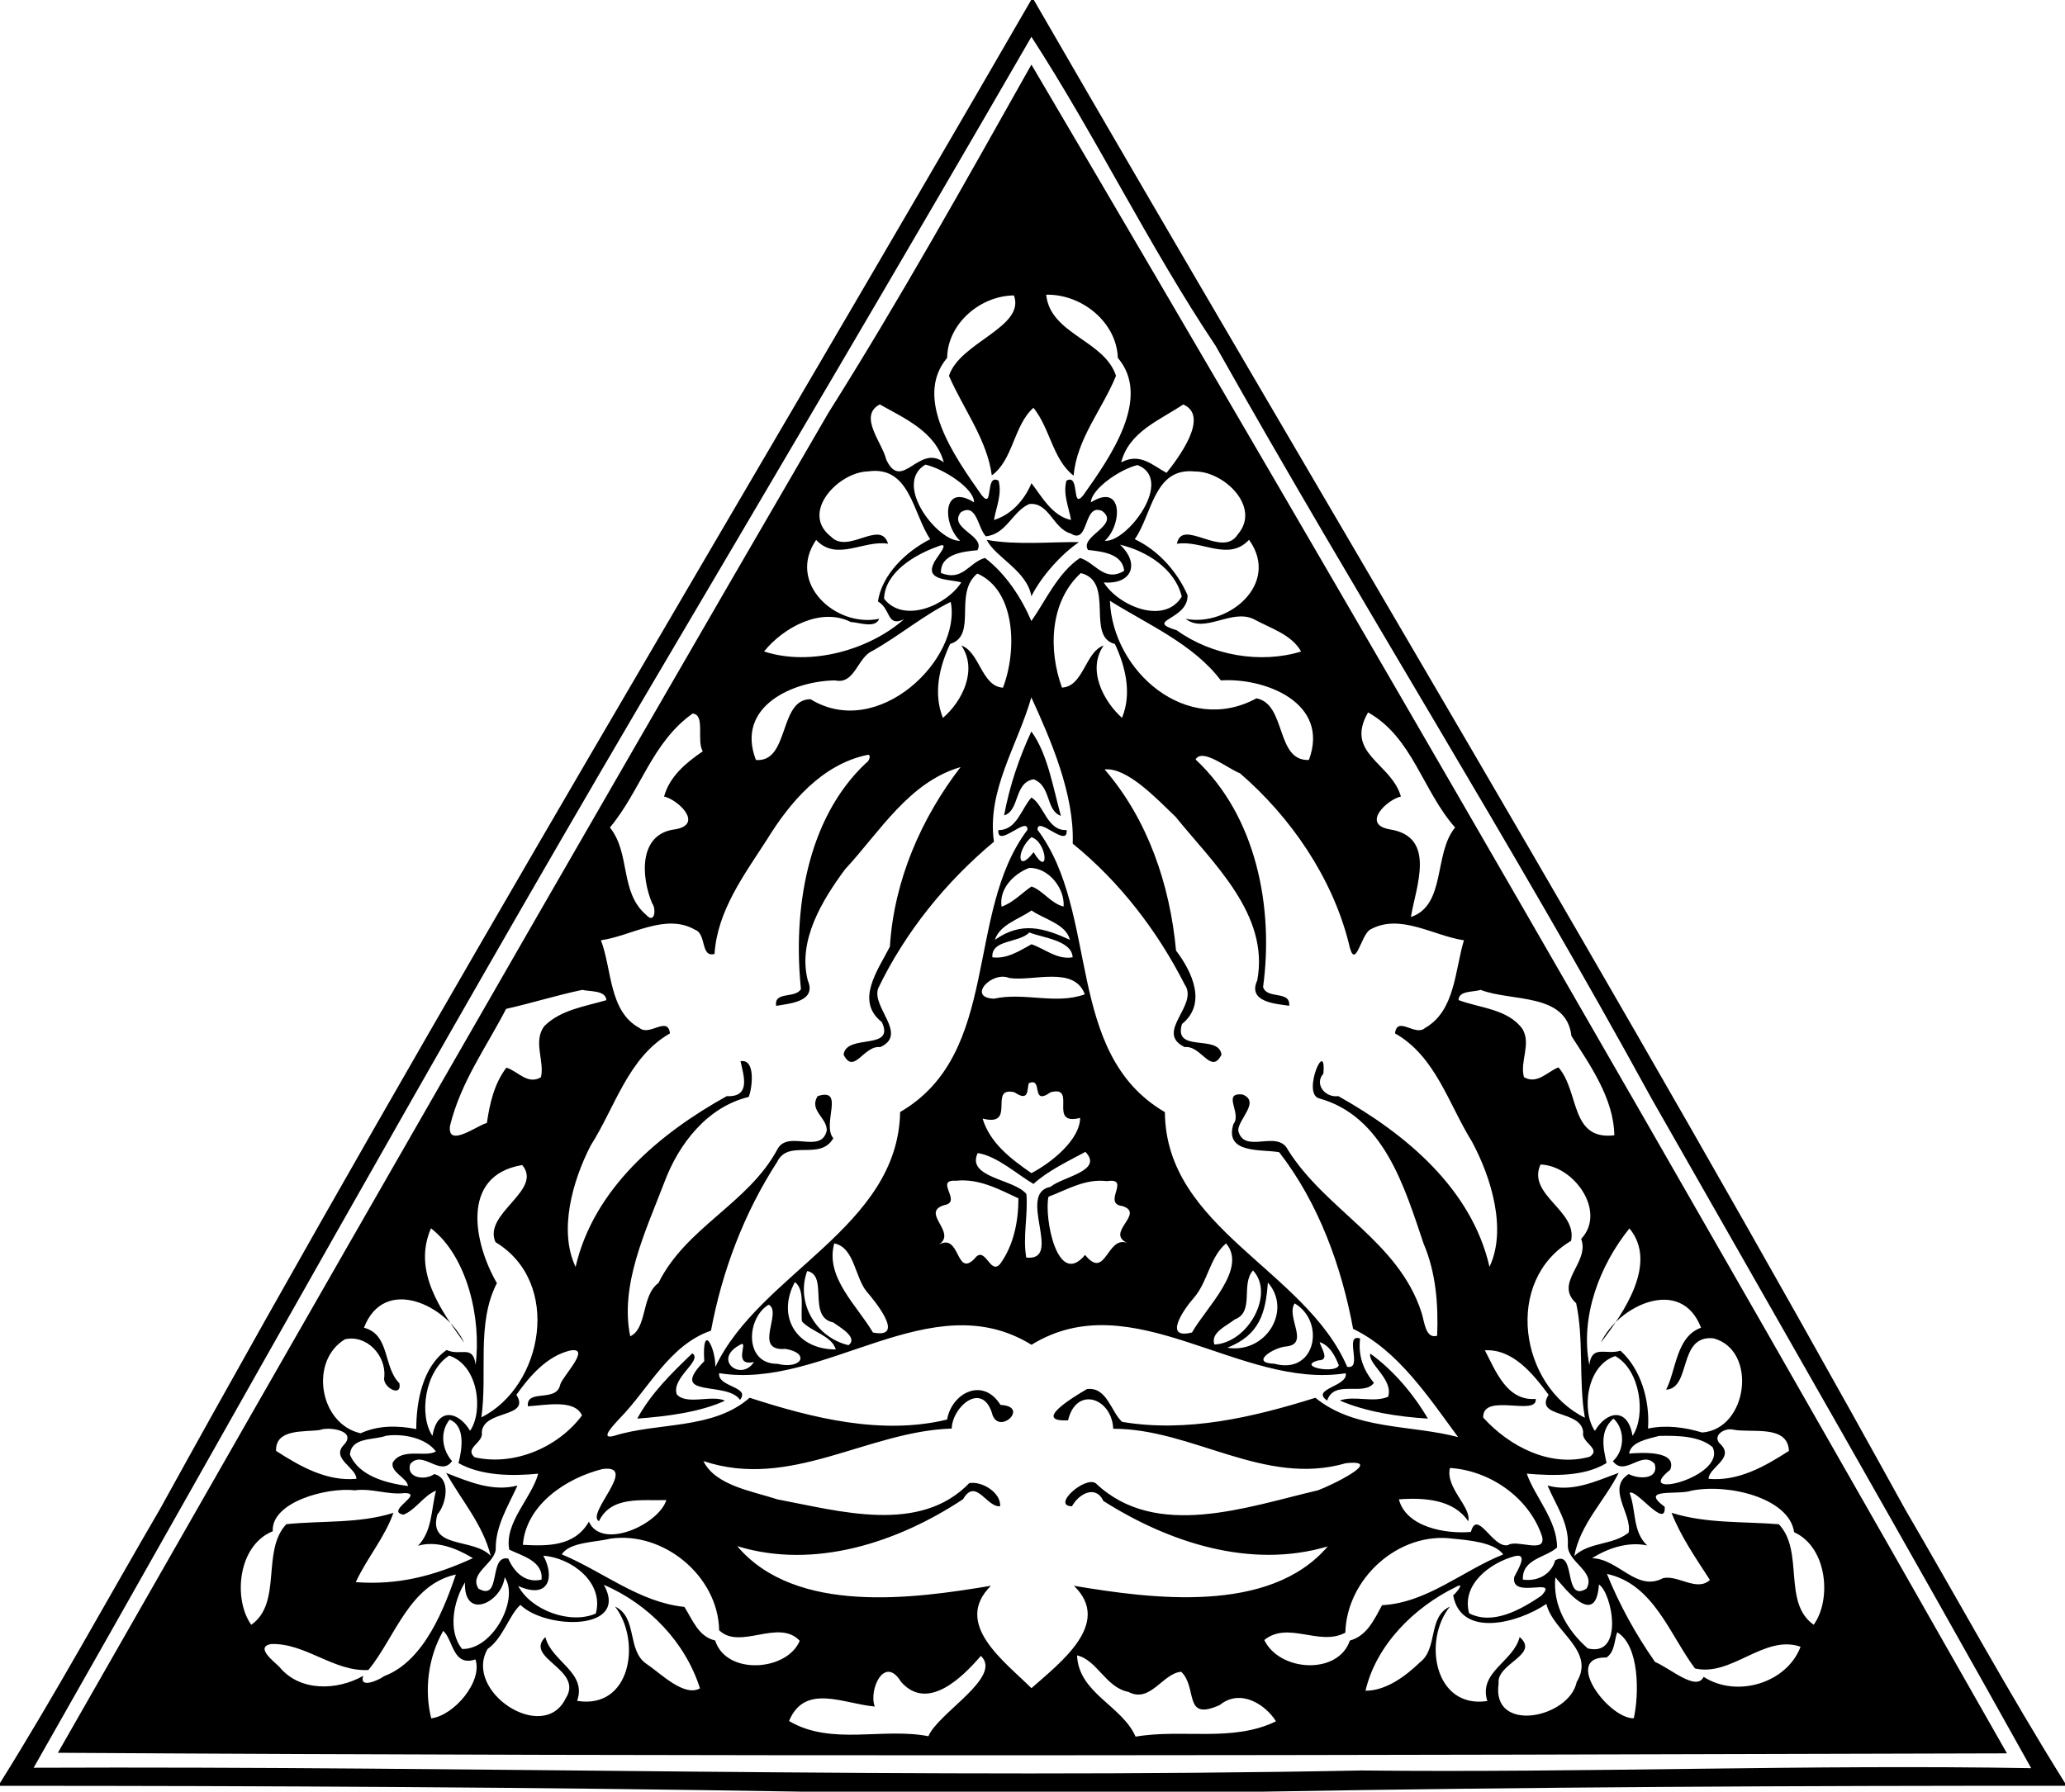
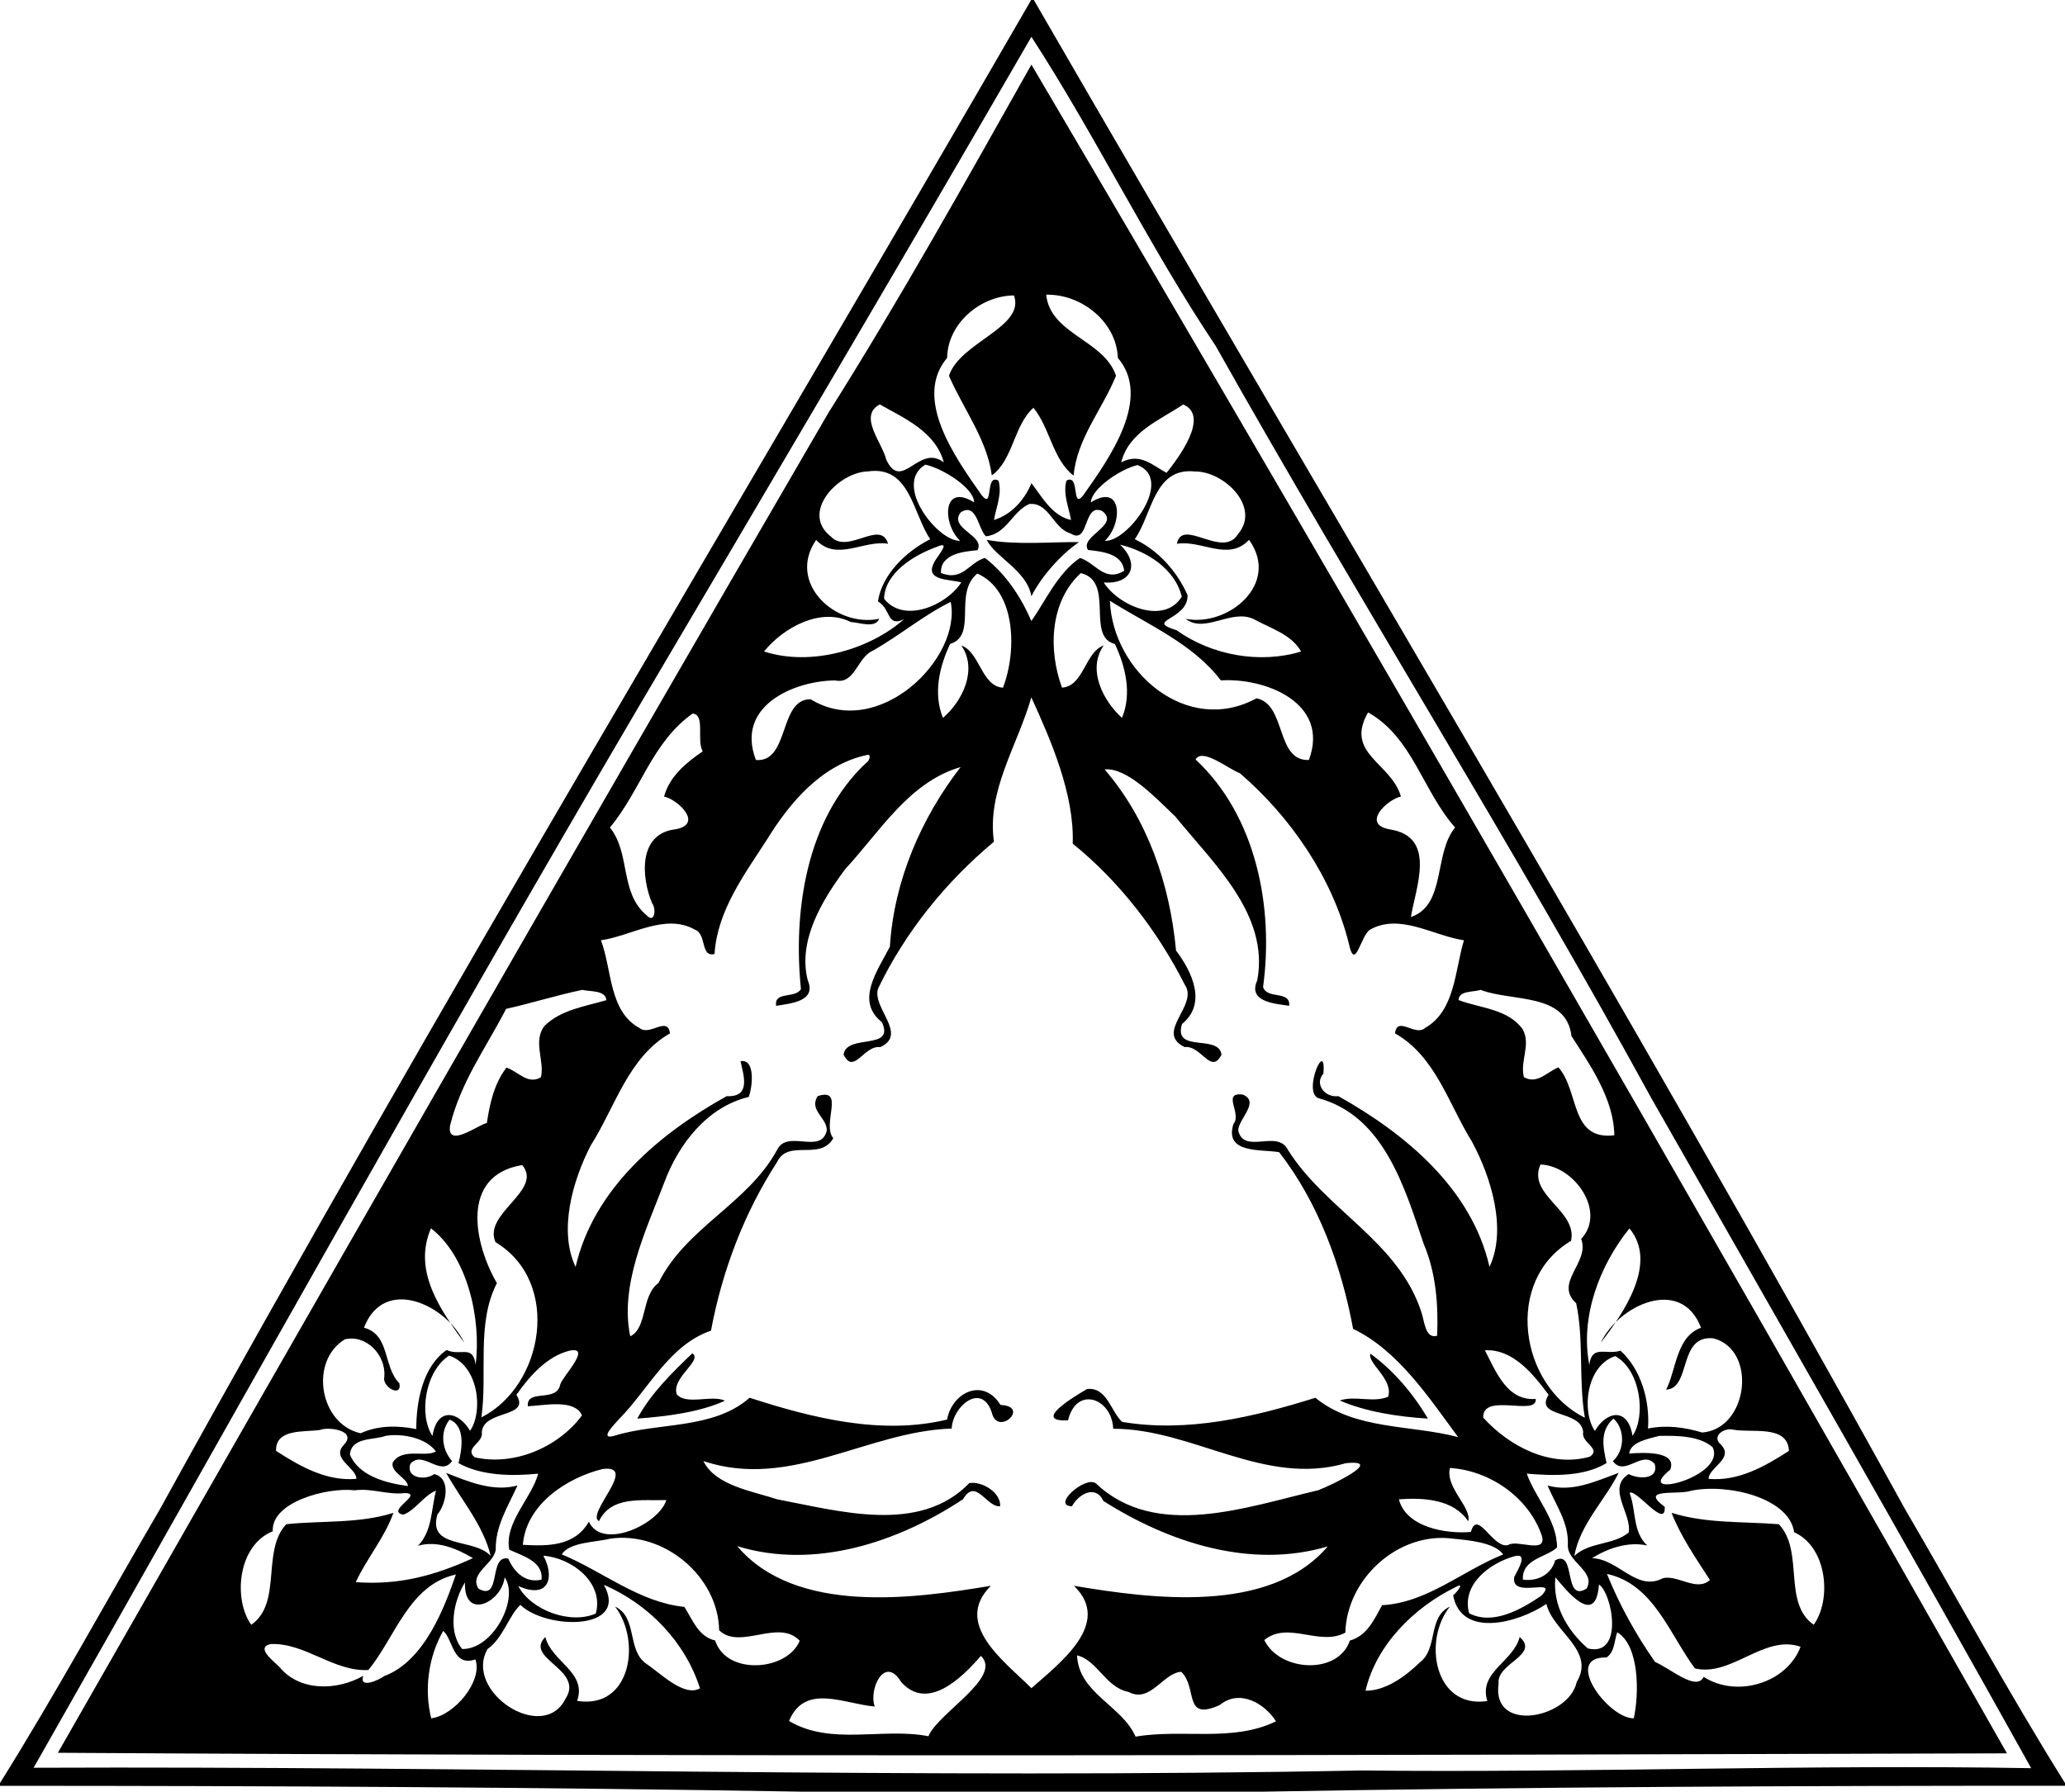
<svg xmlns="http://www.w3.org/2000/svg" width="681pt" height="591pt" viewBox="0 0 681 591" version="1.1">
  <path fill="#000000" opacity="1.00" d=" M 340.06 0.00 L 340.94 0.00 C 436.77 165.85 535.75 329.98 628.21 497.73 C 645.80 527.87 662.51 558.56 681.00 588.15 L 681.00 589.06 C 592.75 589.01 504.39 589.45 416.24 591.00 L 264.68 591.00 C 176.51 589.50 88.23 589.07 0.00 589.07 L 0.00 588.16 C 18.48 558.56 35.20 527.87 52.79 497.73 C 145.25 329.98 244.23 165.85 340.06 0.00 M 340.14 12.14 C 297.59 85.78 254.36 158.94 211.18 232.19 C 142.98 348.30 77.59 466.23 11.09 583.11 C 157.07 582.49 303.03 586.86 448.98 584.01 C 522.63 584.82 596.20 581.96 669.85 583.25 C 628.80 509.54 586.52 435.88 544.64 362.35 C 498.76 278.45 447.80 197.47 400.91 114.11 C 378.97 81.33 361.31 44.76 340.14 12.14 Z" />
  <path fill="#000000" opacity="1.00" d=" M 340.14 21.31 C 448.59 205.52 556.03 391.96 661.86 578.36 C 447.57 578.99 233.38 579.50 19.09 578.17 C 103.38 430.52 187.73 283.15 273.19 136.18 C 296.80 98.71 318.41 59.92 340.14 21.31 M 334.38 97.45 C 323.30 97.55 312.50 106.72 312.35 118.04 C 301.08 131.38 314.88 150.75 323.72 163.31 C 327.80 168.47 324.70 156.01 329.30 158.55 C 330.52 162.92 328.54 167.26 327.79 171.52 C 333.55 169.77 337.91 164.86 340.15 159.38 C 343.42 163.52 346.87 170.18 353.21 171.52 C 352.46 167.26 350.47 162.92 351.70 158.55 C 356.30 156.01 353.20 168.46 357.28 163.31 C 366.24 150.67 379.86 131.23 368.64 118.04 C 368.23 106.21 356.67 96.95 345.01 97.21 C 346.36 110.30 364.18 112.15 368.04 123.96 C 363.56 135.01 355.11 144.69 354.06 156.90 C 347.16 151.56 346.38 141.44 340.82 134.51 C 334.32 140.23 334.10 151.82 327.08 156.81 C 325.52 145.02 317.70 134.90 312.95 123.97 C 316.51 112.86 338.22 107.94 334.38 97.45 M 290.13 133.40 C 282.91 137.22 291.02 146.10 292.26 151.60 C 297.38 162.53 303.04 146.20 311.25 152.52 C 308.51 142.41 298.32 138.01 290.13 133.40 M 390.20 133.42 C 382.41 138.65 372.32 142.41 369.75 152.52 C 376.04 149.17 380.19 153.60 384.71 155.97 C 388.27 151.50 399.20 137.26 390.20 133.42 M 305.17 153.26 C 294.33 159.75 309.32 178.73 316.64 178.39 C 310.85 173.06 310.57 159.05 321.23 165.71 C 321.27 161.08 311.10 154.60 305.17 153.26 M 375.13 153.40 C 369.39 154.76 359.92 161.26 359.75 165.71 C 370.42 159.04 370.18 173.06 364.34 178.39 C 371.71 178.99 387.42 158.16 375.13 153.40 M 286.23 155.50 C 276.50 155.72 263.76 169.06 274.06 177.03 C 279.71 182.96 290.42 171.17 292.87 179.36 C 284.84 178.02 275.94 185.35 269.15 178.10 C 259.36 192.32 275.63 207.14 289.95 204.11 C 288.64 207.40 283.44 205.32 280.58 205.18 C 270.64 200.16 258.30 207.06 251.97 214.89 C 267.28 219.92 286.70 214.36 298.13 204.26 C 292.36 207.00 293.89 200.89 289.53 198.39 C 290.84 189.56 298.74 181.91 306.77 177.86 C 301.00 169.36 300.13 153.48 286.23 155.50 M 394.05 155.52 C 380.51 154.10 380.04 169.59 374.23 177.86 C 382.03 181.58 388.17 188.46 391.64 196.32 C 391.86 204.62 377.05 204.55 388.04 207.89 C 399.65 216.25 415.70 219.02 429.08 214.91 C 425.90 209.23 418.95 207.26 413.57 204.28 C 406.17 200.61 397.37 209.14 391.01 204.13 C 405.00 206.88 422.34 192.60 411.91 178.06 C 405.09 185.38 396.22 178.00 388.12 179.38 C 389.81 170.59 403.15 184.42 408.21 176.26 C 415.97 167.27 403.63 155.43 394.05 155.52 M 339.39 166.27 C 333.86 168.73 331.86 176.25 325.12 176.90 C 322.49 174.36 322.13 165.64 316.85 168.99 C 312.61 174.34 325.16 176.65 322.33 181.50 C 317.71 181.91 310.04 182.72 310.32 189.01 C 317.59 191.87 319.47 185.53 324.84 184.04 C 331.63 189.25 336.72 196.94 340.13 204.85 C 344.69 198.40 348.86 188.92 356.17 184.05 C 361.33 185.65 364.21 192.20 370.73 188.29 C 370.17 182.54 363.28 181.92 358.81 181.41 C 355.87 176.86 369.58 173.24 363.51 168.58 C 357.10 165.66 359.29 179.96 353.07 175.96 C 347.31 174.39 345.95 165.49 339.39 166.27 M 309.13 180.31 C 301.65 182.98 291.82 188.81 291.55 197.49 C 298.06 205.82 312.18 199.67 317.01 192.12 C 313.65 191.04 305.14 191.71 307.84 186.01 C 308.31 184.29 314.20 178.08 309.13 180.31 M 369.36 179.67 C 376.06 185.96 373.23 192.87 363.99 192.12 C 368.80 199.83 383.92 206.30 389.72 196.81 C 387.51 187.61 378.10 181.74 369.36 179.67 M 322.30 189.19 C 314.29 195.79 322.51 209.56 313.33 212.42 C 309.77 219.93 307.72 228.79 310.96 236.80 C 317.27 231.44 322.58 220.93 317.02 212.92 C 323.14 215.06 323.66 226.40 330.76 226.84 C 335.41 214.78 335.10 194.80 322.30 189.19 M 356.43 189.04 C 346.15 198.48 345.68 214.39 350.22 226.81 C 357.33 226.46 357.86 215.04 363.97 212.92 C 358.36 220.93 363.97 231.38 370.01 236.79 C 373.33 228.80 371.19 219.92 367.67 212.42 C 357.97 209.98 367.81 191.83 356.43 189.04 M 313.53 198.54 C 304.39 203.04 296.58 209.73 287.70 214.70 C 282.69 216.96 281.91 225.87 275.40 224.44 C 261.69 224.59 242.45 232.93 249.29 250.69 C 260.45 251.59 256.73 230.55 267.32 230.65 C 289.65 244.36 317.23 217.23 313.53 198.54 M 366.03 198.18 C 366.92 221.46 391.37 242.84 414.36 230.35 C 424.27 232.24 420.64 251.15 431.65 250.68 C 438.70 231.77 417.09 223.48 402.61 224.44 C 393.53 212.41 378.49 206.01 366.03 198.18 M 340.11 230.02 C 335.65 245.77 325.35 260.81 327.79 277.65 C 311.97 290.84 298.57 307.40 289.60 326.02 C 287.37 332.29 299.60 341.17 290.29 345.40 C 284.86 344.71 281.61 354.73 278.20 347.88 C 279.14 340.82 295.29 346.71 290.82 337.15 C 281.80 330.10 289.71 319.74 293.47 312.25 C 294.83 290.40 303.84 269.82 316.78 253.03 C 299.74 257.98 290.16 274.38 278.71 286.72 C 271.20 296.87 263.01 310.20 266.39 323.39 C 269.41 330.42 260.43 331.01 255.97 331.79 C 255.16 326.89 262.30 329.47 264.14 326.25 C 261.53 300.91 265.74 270.31 285.67 251.61 C 286.58 251.27 287.59 248.60 285.94 249.03 C 271.06 252.20 260.56 264.54 252.93 276.94 C 245.46 288.54 236.56 300.36 235.64 314.67 C 230.94 315.89 233.09 308.08 229.20 306.68 C 219.44 301.06 208.15 308.76 198.17 310.16 C 201.87 319.72 200.73 333.66 210.97 339.14 C 214.28 341.85 220.20 335.00 220.95 340.87 C 207.16 348.74 202.88 365.19 194.81 377.84 C 188.72 389.67 184.19 406.07 189.82 417.90 C 195.79 392.09 217.43 373.93 239.65 361.58 C 247.82 361.96 245.18 354.65 244.21 350.05 C 249.42 349.14 247.98 359.38 246.90 361.84 C 233.21 365.14 223.75 377.40 219.06 390.08 C 212.94 406.07 204.33 423.88 207.84 440.79 C 213.53 438.11 211.41 427.42 217.14 423.21 C 226.23 404.85 246.65 397.05 256.28 379.28 C 259.67 372.37 270.83 381.01 272.66 372.88 C 272.76 368.68 266.71 366.27 269.64 361.57 C 278.86 358.59 270.91 370.86 274.81 375.45 C 270.44 383.08 259.99 375.57 256.29 383.28 C 245.37 400.12 238.14 419.28 234.47 438.93 C 220.65 443.67 213.91 458.22 204.15 468.10 C 202.71 469.72 197.35 475.07 202.54 473.62 C 217.07 469.06 235.10 471.68 247.22 461.06 C 267.90 467.78 290.83 473.48 312.33 468.25 C 313.94 459.34 324.22 454.19 329.95 463.43 C 340.00 463.90 328.93 474.05 327.08 465.94 C 323.70 455.72 314.07 464.02 313.86 471.22 C 285.97 472.11 260.72 491.55 231.97 481.95 C 235.94 490.05 248.08 491.85 256.42 494.59 C 276.62 498.37 303.24 506.24 319.65 489.22 C 323.79 488.49 330.13 492.31 329.83 496.85 C 325.33 497.29 321.84 487.24 317.59 494.53 C 296.20 508.69 268.70 517.87 243.12 510.01 C 262.46 532.84 301.67 527.29 326.78 523.08 C 314.09 535.69 331.37 548.08 340.15 556.86 C 349.59 548.49 366.97 535.45 354.16 523.09 C 379.39 527.31 418.64 532.68 437.86 510.10 C 412.38 517.67 385.46 508.80 363.88 495.11 C 361.31 489.62 355.69 492.83 353.52 496.86 C 346.59 496.72 357.99 486.64 361.42 489.32 C 381.24 508.12 411.41 496.99 434.61 491.60 C 438.63 490.17 457.09 481.26 443.85 482.65 C 416.90 490.46 393.31 471.24 367.12 471.29 C 366.69 461.19 355.00 456.98 352.22 468.51 C 340.21 469.09 354.12 460.73 358.46 458.20 C 365.06 457.37 366.38 465.74 370.07 469.02 C 391.48 472.65 413.38 467.46 433.79 461.07 C 446.83 471.76 465.28 469.92 480.86 474.04 C 471.35 461.18 461.08 445.43 446.23 438.34 C 442.39 417.61 434.82 396.79 421.86 380.08 C 416.26 378.99 403.60 380.78 406.77 370.74 C 409.66 367.34 402.77 360.19 409.83 361.05 C 415.66 363.40 408.39 369.14 408.34 372.88 C 410.19 380.99 421.29 372.40 424.72 379.27 C 437.11 399.11 461.23 409.44 468.78 432.93 C 469.72 435.62 470.02 441.82 473.95 440.60 C 474.35 430.27 473.57 419.85 469.48 410.23 C 463.20 391.66 456.34 368.07 434.84 362.26 C 429.42 360.35 437.45 342.07 436.43 354.15 C 433.34 357.62 437.00 362.16 441.36 361.57 C 463.50 373.98 485.29 392.05 491.21 417.87 C 496.98 405.68 491.89 388.57 485.42 376.57 C 477.75 364.27 473.44 348.42 460.05 340.87 C 460.77 334.92 466.74 341.99 469.92 339.11 C 479.91 333.46 479.79 320.03 482.78 310.16 C 472.64 308.68 461.63 301.09 451.78 306.68 C 448.61 308.73 446.87 321.02 444.76 310.97 C 439.31 289.43 425.67 269.51 408.91 255.06 C 405.23 253.76 396.53 246.53 394.28 250.52 C 414.38 269.25 420.11 299.48 416.54 325.57 C 417.80 329.76 425.65 326.59 425.15 331.76 C 420.83 331.12 411.31 330.59 414.62 323.39 C 418.71 301.69 400.12 284.80 387.63 269.37 C 381.58 263.62 371.75 253.04 364.28 253.80 C 378.53 270.30 385.82 291.77 387.84 313.56 C 393.17 320.59 398.08 331.07 389.81 337.77 C 386.80 347.51 401.95 340.96 402.83 347.89 C 399.37 354.73 396.15 344.72 390.71 345.40 C 380.53 340.52 395.52 331.59 390.69 324.75 C 381.69 307.04 369.19 290.78 353.76 278.28 C 354.35 262.07 346.55 244.09 340.11 230.02 M 228.40 235.38 C 214.97 244.90 211.31 260.76 201.14 272.96 C 208.05 281.58 204.27 294.35 213.19 301.87 C 215.94 304.86 216.48 299.78 215.06 297.95 C 211.50 289.53 210.35 274.99 222.73 273.55 C 232.15 271.88 223.58 263.75 219.00 262.74 C 220.80 256.10 226.31 251.54 231.75 247.84 C 229.61 244.13 232.71 235.67 228.40 235.38 M 451.16 234.99 C 443.34 248.66 458.79 251.55 462.00 262.74 C 457.40 263.76 448.85 271.88 458.29 273.57 C 473.92 275.98 466.88 292.63 465.29 302.49 C 476.95 298.56 472.75 281.50 479.87 272.96 C 469.19 260.91 465.79 243.16 451.16 234.99 M 192.03 326.52 C 183.59 328.28 175.20 330.93 166.90 332.79 C 160.37 345.47 152.00 356.77 148.41 371.33 C 147.37 378.97 157.77 370.96 160.56 370.44 C 161.50 364.02 162.98 357.43 167.01 352.17 C 170.82 353.35 173.96 357.93 178.39 355.35 C 179.67 350.03 175.65 343.45 179.55 338.42 C 184.96 333.05 193.01 331.98 199.97 329.91 C 199.71 326.57 194.62 327.15 192.03 326.52 M 488.26 326.51 C 485.89 327.35 481.10 326.66 481.00 329.88 C 487.97 332.54 497.34 332.78 502.13 339.48 C 505.00 344.58 501.15 350.04 502.57 355.31 C 506.96 357.81 510.25 353.53 513.95 352.08 C 520.96 360.14 517.71 376.20 532.37 374.49 C 532.22 362.36 524.24 351.12 518.23 341.73 C 516.57 327.31 498.46 330.50 488.26 326.51 M 172.21 384.30 C 151.44 387.76 156.48 410.55 163.87 423.25 C 157.01 436.57 160.84 452.89 158.75 467.54 C 179.19 457.25 185.39 422.97 163.40 409.73 C 159.18 400.24 179.25 392.64 172.21 384.30 M 508.02 384.13 C 503.53 394.21 520.28 399.26 518.11 409.31 C 495.86 422.46 501.10 457.01 522.66 467.65 C 520.54 455.30 522.39 441.85 519.79 429.88 C 512.33 423.09 524.40 416.47 521.44 408.67 C 529.89 399.68 519.12 384.46 508.02 384.13 M 142.13 405.17 C 136.01 419.26 145.34 432.16 153.09 442.91 C 147.32 430.52 126.71 420.58 120.03 437.96 C 128.68 440.22 126.30 450.92 131.71 456.28 C 132.66 461.25 125.84 457.48 126.75 454.17 C 127.34 447.04 120.89 440.16 113.76 441.78 C 101.93 448.88 105.30 469.75 118.93 472.78 C 124.69 470.13 131.16 470.16 137.28 471.40 C 137.27 462.21 139.42 450.78 147.28 445.31 C 151.94 447.47 155.97 443.34 156.85 450.18 C 158.78 435.02 154.17 414.49 142.13 405.17 M 537.36 405.20 C 527.56 417.35 521.03 434.31 524.13 450.24 C 524.98 443.41 529.54 447.06 534.40 445.54 C 541.21 451.66 544.15 462.11 543.48 471.22 C 549.47 469.97 555.55 470.78 561.34 472.53 C 576.48 471.40 579.68 445.37 565.11 441.47 C 553.27 440.19 557.84 457.95 549.45 458.40 C 552.78 452.07 552.71 440.92 560.97 437.96 C 554.40 420.78 533.66 430.62 527.91 442.91 C 535.60 432.92 546.80 416.60 537.36 405.20 M 187.90 445.51 C 180.30 447.38 174.65 453.95 170.30 460.08 C 175.15 467.86 159.46 464.88 158.89 472.42 C 159.57 475.96 152.98 477.61 156.52 480.70 C 169.63 483.69 184.21 477.33 191.93 466.88 C 189.49 461.39 179.67 463.58 174.08 463.87 C 173.52 457.95 183.54 462.80 184.75 456.72 C 185.48 454.00 195.38 444.06 187.90 445.51 M 489.69 445.41 C 493.33 452.40 496.99 462.19 506.46 461.45 C 507.04 467.35 488.82 459.18 489.14 467.61 C 497.75 477.13 511.27 484.16 524.29 480.51 C 528.24 477.83 521.32 475.87 522.11 472.42 C 521.53 464.89 505.85 467.86 510.70 460.08 C 505.74 453.41 498.98 444.87 489.69 445.41 M 148.11 447.16 C 140.08 452.35 138.07 466.93 142.62 473.64 C 144.19 463.98 151.27 465.55 155.02 471.96 C 159.46 465.53 157.82 450.35 148.11 447.16 M 532.67 447.31 C 522.98 450.56 521.55 465.71 525.97 472.00 C 529.70 465.57 536.79 463.95 538.38 473.64 C 542.87 467.03 541.05 451.94 532.67 447.31 M 148.27 468.28 C 145.00 472.35 145.74 478.16 149.08 481.96 C 145.19 487.37 139.44 478.08 135.30 482.90 C 133.78 487.60 140.29 488.42 143.17 486.25 C 148.83 487.44 147.24 496.13 144.24 499.57 C 140.98 511.08 156.23 507.17 161.83 513.23 C 159.32 502.93 152.07 494.75 147.14 485.85 C 154.57 488.77 162.51 492.17 170.65 490.01 C 167.58 496.83 163.33 503.37 163.48 511.19 C 162.86 515.91 154.60 519.01 157.80 524.03 C 165.53 528.43 160.98 512.74 167.62 514.11 C 169.47 518.46 173.21 522.34 178.59 521.05 C 179.22 514.92 172.09 513.18 167.95 511.17 C 166.24 502.31 175.34 494.12 177.49 486.11 C 168.75 486.96 158.74 486.83 151.20 482.62 C 152.42 477.99 153.53 470.27 148.27 468.28 M 532.09 467.92 C 527.44 472.03 528.71 477.58 529.82 482.60 C 522.34 487.15 512.21 486.82 503.50 486.10 C 506.21 493.80 513.57 501.56 513.48 510.46 C 509.86 513.81 501.88 514.16 502.22 521.05 C 507.02 521.74 511.60 519.37 512.87 514.68 C 519.91 510.91 515.38 528.83 523.20 524.03 C 526.46 518.47 516.98 515.37 517.04 509.81 C 517.48 502.39 513.06 496.46 510.36 490.01 C 518.55 492.33 526.31 488.56 533.80 485.84 C 529.25 494.97 521.13 502.69 519.17 513.25 C 524.24 508.52 531.84 509.78 537.10 505.54 C 538.30 499.46 529.68 490.86 537.13 486.23 C 540.20 487.93 547.14 488.18 545.70 482.90 C 541.54 478.10 535.84 487.32 531.90 481.98 C 535.91 478.33 535.91 471.40 532.09 467.92 M 105.52 471.69 C 100.44 472.45 90.80 471.12 91.04 478.59 C 98.96 483.70 107.72 488.70 117.54 487.81 C 117.52 484.07 108.97 481.11 113.46 476.53 C 117.82 471.84 108.30 470.52 105.52 471.69 M 571.41 471.55 C 568.46 470.93 564.31 473.82 567.54 476.53 C 572.02 481.11 563.48 484.07 563.46 487.81 C 573.28 488.70 582.03 483.70 589.96 478.59 C 589.57 469.72 577.33 472.82 571.41 471.55 M 127.31 473.60 C 123.20 475.13 115.85 473.93 115.40 479.83 C 118.38 486.96 127.51 489.23 134.54 490.19 C 134.34 487.50 128.69 485.67 129.52 482.44 C 132.61 477.38 140.42 480.85 143.76 478.77 C 140.50 474.36 132.98 472.77 127.31 473.60 M 547.18 473.64 C 543.66 474.61 537.77 475.55 537.26 479.47 C 541.44 479.14 553.28 478.43 550.80 484.82 C 537.88 495.07 569.58 487.19 564.78 477.36 C 560.39 473.54 552.84 473.55 547.18 473.64 M 198.70 484.57 C 186.73 487.55 173.47 496.33 172.43 509.58 C 180.61 510.02 189.49 510.15 194.21 501.94 C 198.50 511.47 217.26 502.84 219.75 494.81 C 211.85 495.11 201.58 493.27 197.53 501.78 C 193.06 499.34 210.85 482.99 198.70 484.57 M 478.17 484.22 C 476.54 490.66 485.39 497.19 484.20 501.81 C 479.40 494.60 469.73 493.94 461.33 494.57 C 463.71 503.82 476.94 506.06 485.08 505.32 C 487.18 497.54 492.28 510.89 497.32 509.67 C 500.20 507.61 510.36 512.88 508.46 506.53 C 504.11 493.88 491.30 485.07 478.17 484.22 M 117.03 491.59 C 107.79 490.52 89.40 495.46 89.95 505.10 C 78.34 509.78 76.86 527.57 82.86 535.95 C 93.21 528.75 86.11 511.57 94.42 502.77 C 106.23 501.54 118.43 502.63 129.74 499.02 C 126.93 507.08 121.01 513.94 117.32 521.89 C 131.36 522.91 143.07 519.87 155.96 513.97 C 150.74 510.84 144.12 508.05 137.86 509.88 C 142.64 504.89 142.14 497.94 143.79 491.69 C 139.60 493.43 137.07 498.08 133.06 499.62 C 126.79 498.54 140.09 492.62 133.49 492.50 C 127.93 493.19 122.57 490.82 117.03 491.59 M 557.82 491.71 C 553.26 493.28 540.33 490.63 548.99 497.04 C 549.47 504.75 539.36 490.76 537.41 492.47 C 539.63 498.26 538.32 505.22 543.23 509.79 C 536.97 508.42 530.19 510.69 525.04 513.99 C 533.77 514.17 539.73 525.22 548.46 520.56 C 553.45 519.46 559.56 525.15 563.90 521.17 C 559.03 513.63 554.30 506.81 551.25 499.01 C 562.59 502.60 574.82 501.84 586.63 502.78 C 595.08 511.69 587.77 528.69 598.12 535.94 C 604.06 527.76 602.70 510.40 591.67 505.41 C 590.07 494.09 569.90 489.27 557.82 491.71 M 201.25 507.54 C 196.41 508.78 187.91 508.59 185.26 512.72 C 198.80 518.36 210.84 528.55 225.69 530.05 C 228.49 534.41 230.26 539.80 235.85 541.14 C 239.53 552.75 259.62 551.25 263.73 541.22 C 256.74 533.77 244.04 544.45 237.16 537.75 C 236.83 519.91 218.86 505.00 201.25 507.54 M 479.21 507.55 C 461.20 505.12 444.11 520.76 443.67 538.55 C 435.07 543.16 424.82 534.57 416.94 540.98 C 422.04 551.51 441.34 552.54 445.15 541.16 C 450.83 539.58 453.17 534.24 455.78 529.49 C 470.63 528.70 482.30 518.11 495.74 512.74 C 492.86 508.77 484.32 508.04 479.21 507.55 M 179.18 513.17 C 182.96 519.99 181.19 527.77 170.89 523.14 C 175.12 531.14 188.03 535.95 196.49 532.24 C 199.27 521.96 188.46 513.84 179.18 513.17 M 499.44 513.34 C 491.34 515.57 481.89 522.65 484.49 532.15 C 492.35 536.24 501.72 530.83 508.29 526.38 C 514.49 519.87 498.15 527.76 499.36 520.23 C 500.31 518.14 504.31 512.07 499.44 513.34 M 150.34 519.37 C 134.92 522.74 130.33 540.08 121.50 550.87 C 110.01 551.48 100.75 541.89 89.34 542.30 C 84.00 543.37 90.40 548.07 92.13 549.84 C 98.84 558.07 111.21 557.68 119.79 552.79 C 118.30 557.27 125.12 554.10 126.70 552.88 C 140.17 547.85 146.79 529.64 150.34 519.37 M 529.94 519.17 C 534.05 529.35 539.47 539.17 545.81 548.21 C 550.99 550.42 559.46 558.03 561.83 553.13 C 572.85 560.21 589.32 555.12 593.79 543.19 C 581.79 539.02 571.02 553.20 558.97 550.35 C 550.60 539.17 545.36 522.50 529.94 519.17 M 166.43 520.28 C 165.41 528.69 152.89 534.64 153.34 521.98 C 149.50 528.14 147.61 538.13 152.42 543.94 C 162.64 544.13 171.33 527.32 166.43 520.28 M 512.93 520.30 C 511.99 529.58 516.87 537.82 523.61 543.74 C 535.73 546.73 531.65 525.44 527.30 522.66 C 526.32 537.15 516.33 524.29 512.93 520.30 M 199.15 522.78 C 207.65 538.05 180.03 537.59 171.63 529.39 C 167.93 532.66 165.92 540.36 160.80 543.93 C 152.74 557.93 179.20 575.35 186.54 560.26 C 192.74 550.68 172.66 547.02 179.85 539.99 C 181.83 548.11 193.66 551.58 190.33 561.05 C 208.20 563.92 211.49 541.16 202.84 529.94 C 210.39 533.53 206.61 544.39 213.22 548.87 C 217.95 552.01 225.55 559.84 230.84 556.93 C 226.05 541.76 213.98 529.13 199.15 522.78 M 480.18 523.45 C 466.21 530.24 453.82 542.69 450.32 557.70 C 457.05 557.74 463.56 552.89 468.32 548.29 C 474.29 543.71 470.80 533.35 478.15 529.96 C 469.17 541.08 472.99 563.74 490.49 561.10 C 487.47 551.47 499.13 548.18 501.15 539.98 C 507.94 545.88 493.44 548.67 494.22 555.27 C 491.72 571.95 517.45 566.85 519.97 554.82 C 526.28 544.41 512.11 538.21 509.98 529.07 C 500.59 535.42 481.84 540.40 479.23 526.24 C 480.28 525.41 483.29 521.71 480.18 523.45 M 146.16 537.96 C 141.17 546.71 139.87 557.46 142.21 566.81 C 149.83 565.87 159.28 554.53 156.78 547.37 C 149.27 549.94 149.44 540.75 146.16 537.96 M 533.32 538.42 C 532.33 541.24 532.54 544.90 529.79 546.74 C 515.21 546.38 530.39 566.93 538.79 566.80 C 540.58 558.82 540.71 542.80 533.32 538.42 M 323.48 546.20 C 317.31 553.37 305.91 564.65 297.18 554.81 C 291.68 545.72 286.37 557.42 288.49 562.91 C 278.32 562.07 265.41 555.10 260.21 567.69 C 274.14 575.94 291.09 569.75 306.18 572.71 C 309.32 565.03 330.80 553.19 323.48 546.20 M 355.19 546.04 C 355.72 558.56 370.00 562.57 374.50 572.85 C 390.01 570.19 406.41 574.80 420.80 567.79 C 417.38 562.30 409.11 556.84 402.25 562.42 C 390.05 567.93 395.08 556.78 389.55 551.45 C 383.43 551.90 379.38 561.97 372.12 558.08 C 364.69 556.67 361.79 547.54 355.19 546.04 Z" />
  <path fill="#000000" opacity="1.00" d=" M 325.40 178.08 C 335.38 179.89 346.71 178.69 355.82 178.83 C 349.83 182.92 343.36 190.23 340.13 196.69 C 338.69 188.21 328.31 183.93 325.40 178.08 Z" />
-   <path fill="#000000" opacity="1.00" d=" M 340.12 241.28 C 345.52 248.63 347.30 259.92 349.86 269.12 C 344.80 267.33 346.73 259.23 340.86 257.06 C 334.35 258.12 336.31 267.46 331.14 268.96 C 332.91 259.35 336.02 250.12 340.12 241.28 Z" />
-   <path fill="#000000" opacity="1.00" d=" M 340.14 263.06 C 344.29 265.52 345.32 274.13 351.75 273.80 C 352.28 280.07 341.91 268.80 342.18 273.75 C 362.82 301.29 350.87 347.40 384.16 366.85 C 384.44 405.23 430.46 418.79 444.28 450.85 C 449.66 451.91 443.03 439.73 448.54 441.51 C 447.85 447.05 449.52 451.84 453.10 456.15 C 449.74 460.73 440.03 454.88 437.68 461.99 C 432.06 458.08 444.59 457.41 443.80 452.98 C 408.99 458.46 373.48 423.04 340.17 443.59 C 306.98 423.11 271.87 458.59 237.17 452.95 C 236.53 457.60 247.63 457.32 244.04 461.76 C 239.75 455.36 219.92 461.49 232.25 449.00 C 231.46 435.84 235.95 444.39 235.92 450.88 C 250.57 419.91 296.11 404.96 296.85 366.81 C 330.18 347.43 318.10 301.23 338.82 273.75 C 339.09 268.80 328.72 280.07 329.25 273.80 C 335.29 273.93 336.86 266.68 340.14 263.06 M 340.14 276.15 C 335.24 280.31 335.20 288.45 340.86 281.10 C 346.16 289.98 345.39 277.75 340.14 276.15 M 339.40 286.29 C 334.28 288.25 329.41 293.17 330.30 299.07 C 334.12 297.74 336.89 294.64 340.17 292.41 C 343.98 293.77 346.57 298.01 350.76 299.03 C 351.20 292.89 345.64 286.10 339.40 286.29 M 340.18 300.32 C 336.10 303.18 329.67 305.00 328.11 310.01 C 336.84 303.87 344.14 306.04 352.83 310.00 C 351.57 304.74 344.18 303.19 340.18 300.32 M 339.46 307.58 C 335.97 311.16 326.88 309.82 327.26 315.77 C 332.03 316.42 336.20 313.66 340.17 311.47 C 344.54 312.95 348.66 316.68 353.74 315.77 C 353.47 310.17 343.78 309.34 339.46 307.58 M 332.85 322.61 C 327.07 320.14 318.75 329.09 327.81 329.43 C 337.73 327.20 348.19 331.48 357.75 327.98 C 354.23 318.50 340.81 323.79 332.85 322.61 M 339.28 357.31 C 338.63 359.50 339.42 363.59 334.52 360.29 C 325.68 358.22 335.51 371.91 324.04 368.97 C 326.50 377.13 333.46 382.32 340.14 386.97 C 346.79 383.51 356.12 375.96 356.21 368.75 C 345.33 371.53 355.46 357.88 346.48 360.29 C 339.71 365.04 344.20 355.15 339.28 357.31 M 322.43 380.35 C 318.55 388.55 334.71 388.91 338.49 393.90 C 339.06 400.88 337.25 407.85 338.44 414.82 C 350.84 416.12 335.12 393.57 346.45 391.49 C 350.36 388.16 364.05 386.25 357.94 379.95 C 352.13 383.11 345.62 386.15 340.82 390.53 C 335.47 387.41 328.79 381.31 322.43 380.35 M 315.28 389.48 C 307.93 389.02 317.49 396.45 311.46 397.50 C 303.20 400.00 316.08 406.58 309.42 410.66 C 316.78 406.30 315.08 421.52 321.32 415.27 C 324.95 410.33 326.45 420.91 329.85 416.89 C 334.33 410.68 335.86 402.81 335.86 395.28 C 329.40 392.29 322.86 388.67 315.28 389.48 M 365.09 389.61 C 357.87 388.74 352.13 392.34 345.77 394.76 C 344.28 401.30 348.60 425.12 357.84 413.94 C 364.71 422.46 364.98 407.57 371.67 409.96 C 364.46 406.55 377.71 400.30 370.21 397.84 C 363.26 397.08 373.20 388.36 365.09 389.61 M 275.12 410.15 C 272.03 421.32 282.67 430.65 287.88 439.54 C 299.00 441.78 288.23 428.84 285.85 426.08 C 281.87 421.29 281.81 411.47 275.12 410.15 M 404.33 410.14 C 398.82 414.86 398.30 423.10 393.44 428.42 C 390.52 431.77 383.33 441.99 393.10 439.53 C 397.74 431.30 411.47 418.48 404.33 410.14 M 266.20 419.26 C 262.36 429.61 269.02 441.16 279.81 443.72 C 283.26 441.19 276.55 437.56 274.81 436.23 C 266.12 434.40 273.36 420.74 266.20 419.26 M 413.21 419.06 C 409.08 423.80 413.84 432.69 407.22 435.22 C 404.55 437.35 399.11 439.55 400.49 443.51 C 411.64 442.94 420.47 426.78 413.21 419.06 M 262.14 422.90 C 256.02 434.19 262.62 445.19 275.63 445.12 C 274.28 440.56 267.72 439.39 264.47 435.89 C 263.96 431.81 265.55 425.46 262.14 422.90 M 418.12 423.05 C 417.41 433.02 415.42 440.37 404.75 444.56 C 417.41 446.63 426.24 432.31 418.12 423.05 M 253.48 430.36 C 246.00 434.88 245.44 449.97 256.35 449.86 C 264.33 451.86 267.32 446.36 259.04 444.94 C 248.04 445.87 258.21 432.75 253.48 430.36 M 426.95 429.93 C 423.99 434.41 432.09 443.41 424.08 444.15 C 420.08 444.47 411.94 449.56 420.26 449.84 C 433.93 453.60 437.21 435.95 426.95 429.93 M 244.47 443.38 C 234.51 448.31 244.37 455.97 248.64 449.27 C 241.52 450.82 246.75 442.48 244.47 443.38 M 435.19 442.69 C 435.72 444.82 438.72 448.73 434.72 448.74 C 427.36 450.82 440.69 453.28 441.51 450.33 C 440.28 447.23 438.55 443.85 435.19 442.69 Z" />
  <path fill="#000000" opacity="1.00" d=" M 228.32 446.40 C 231.88 448.76 221.21 454.54 223.21 459.96 C 226.43 463.60 234.71 460.00 239.09 462.03 C 230.74 465.86 219.87 467.21 210.15 467.94 C 214.68 459.61 221.56 452.86 228.32 446.40 Z" />
  <path fill="#000000" opacity="1.00" d=" M 451.91 446.50 C 459.54 452.04 466.03 459.69 470.89 467.94 C 461.09 467.32 450.65 465.77 441.81 461.97 C 446.89 460.24 452.64 462.81 457.77 460.75 C 459.63 454.97 450.97 449.84 451.91 446.50 Z" />
</svg>